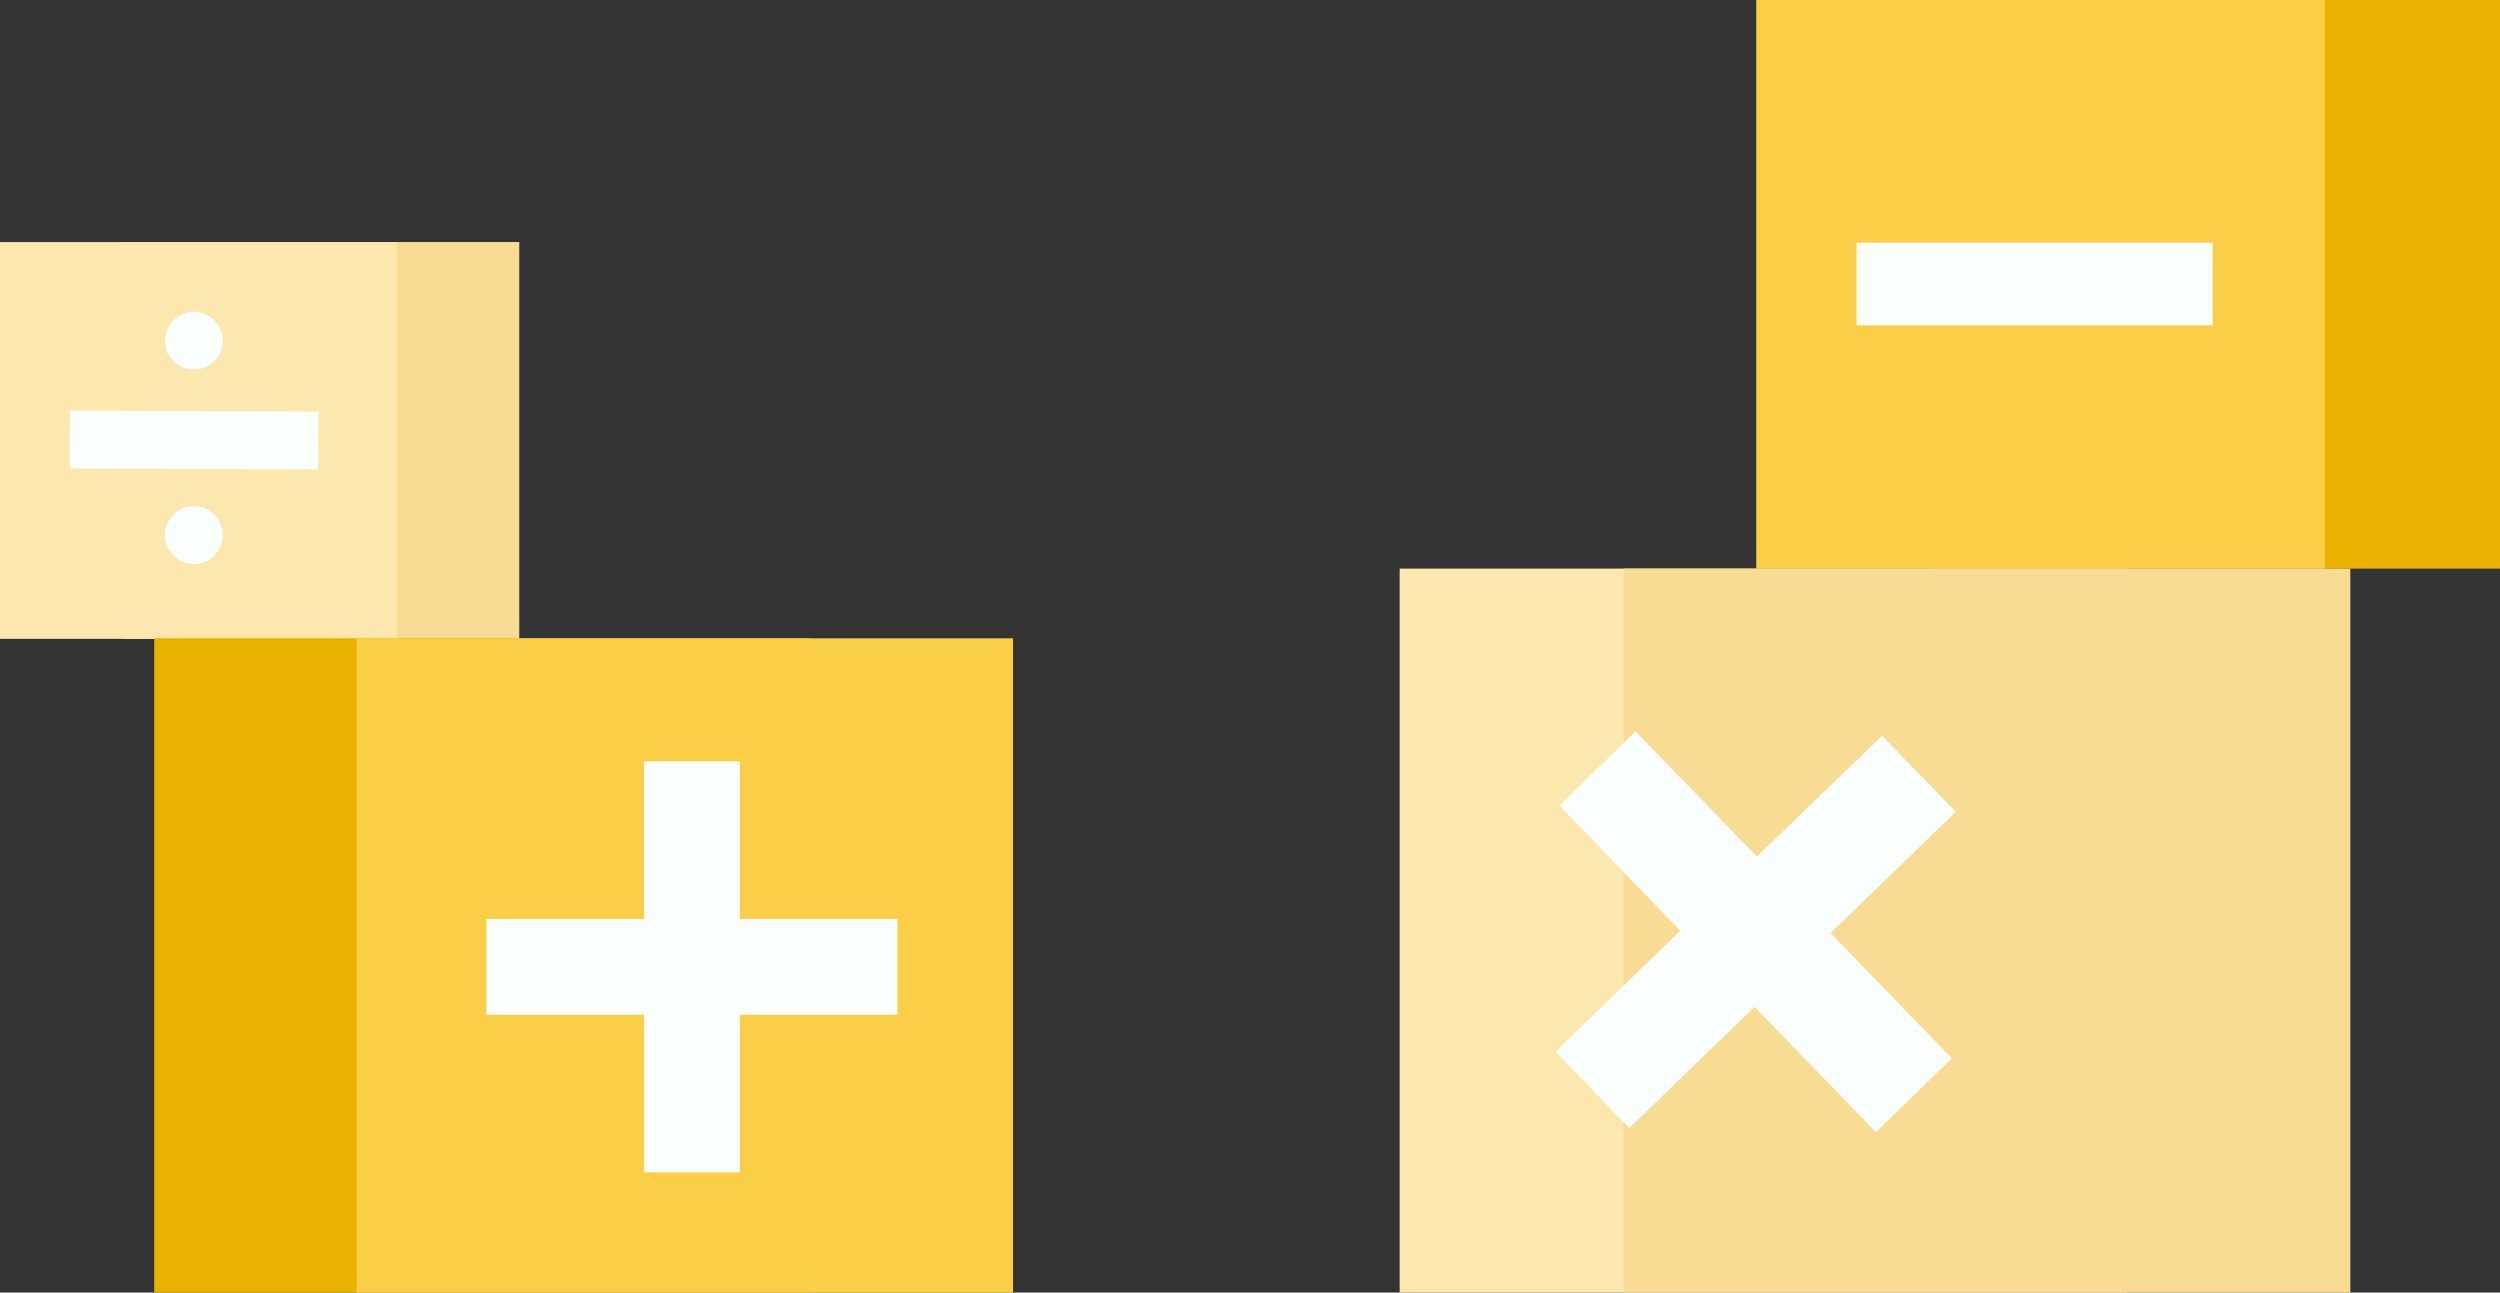
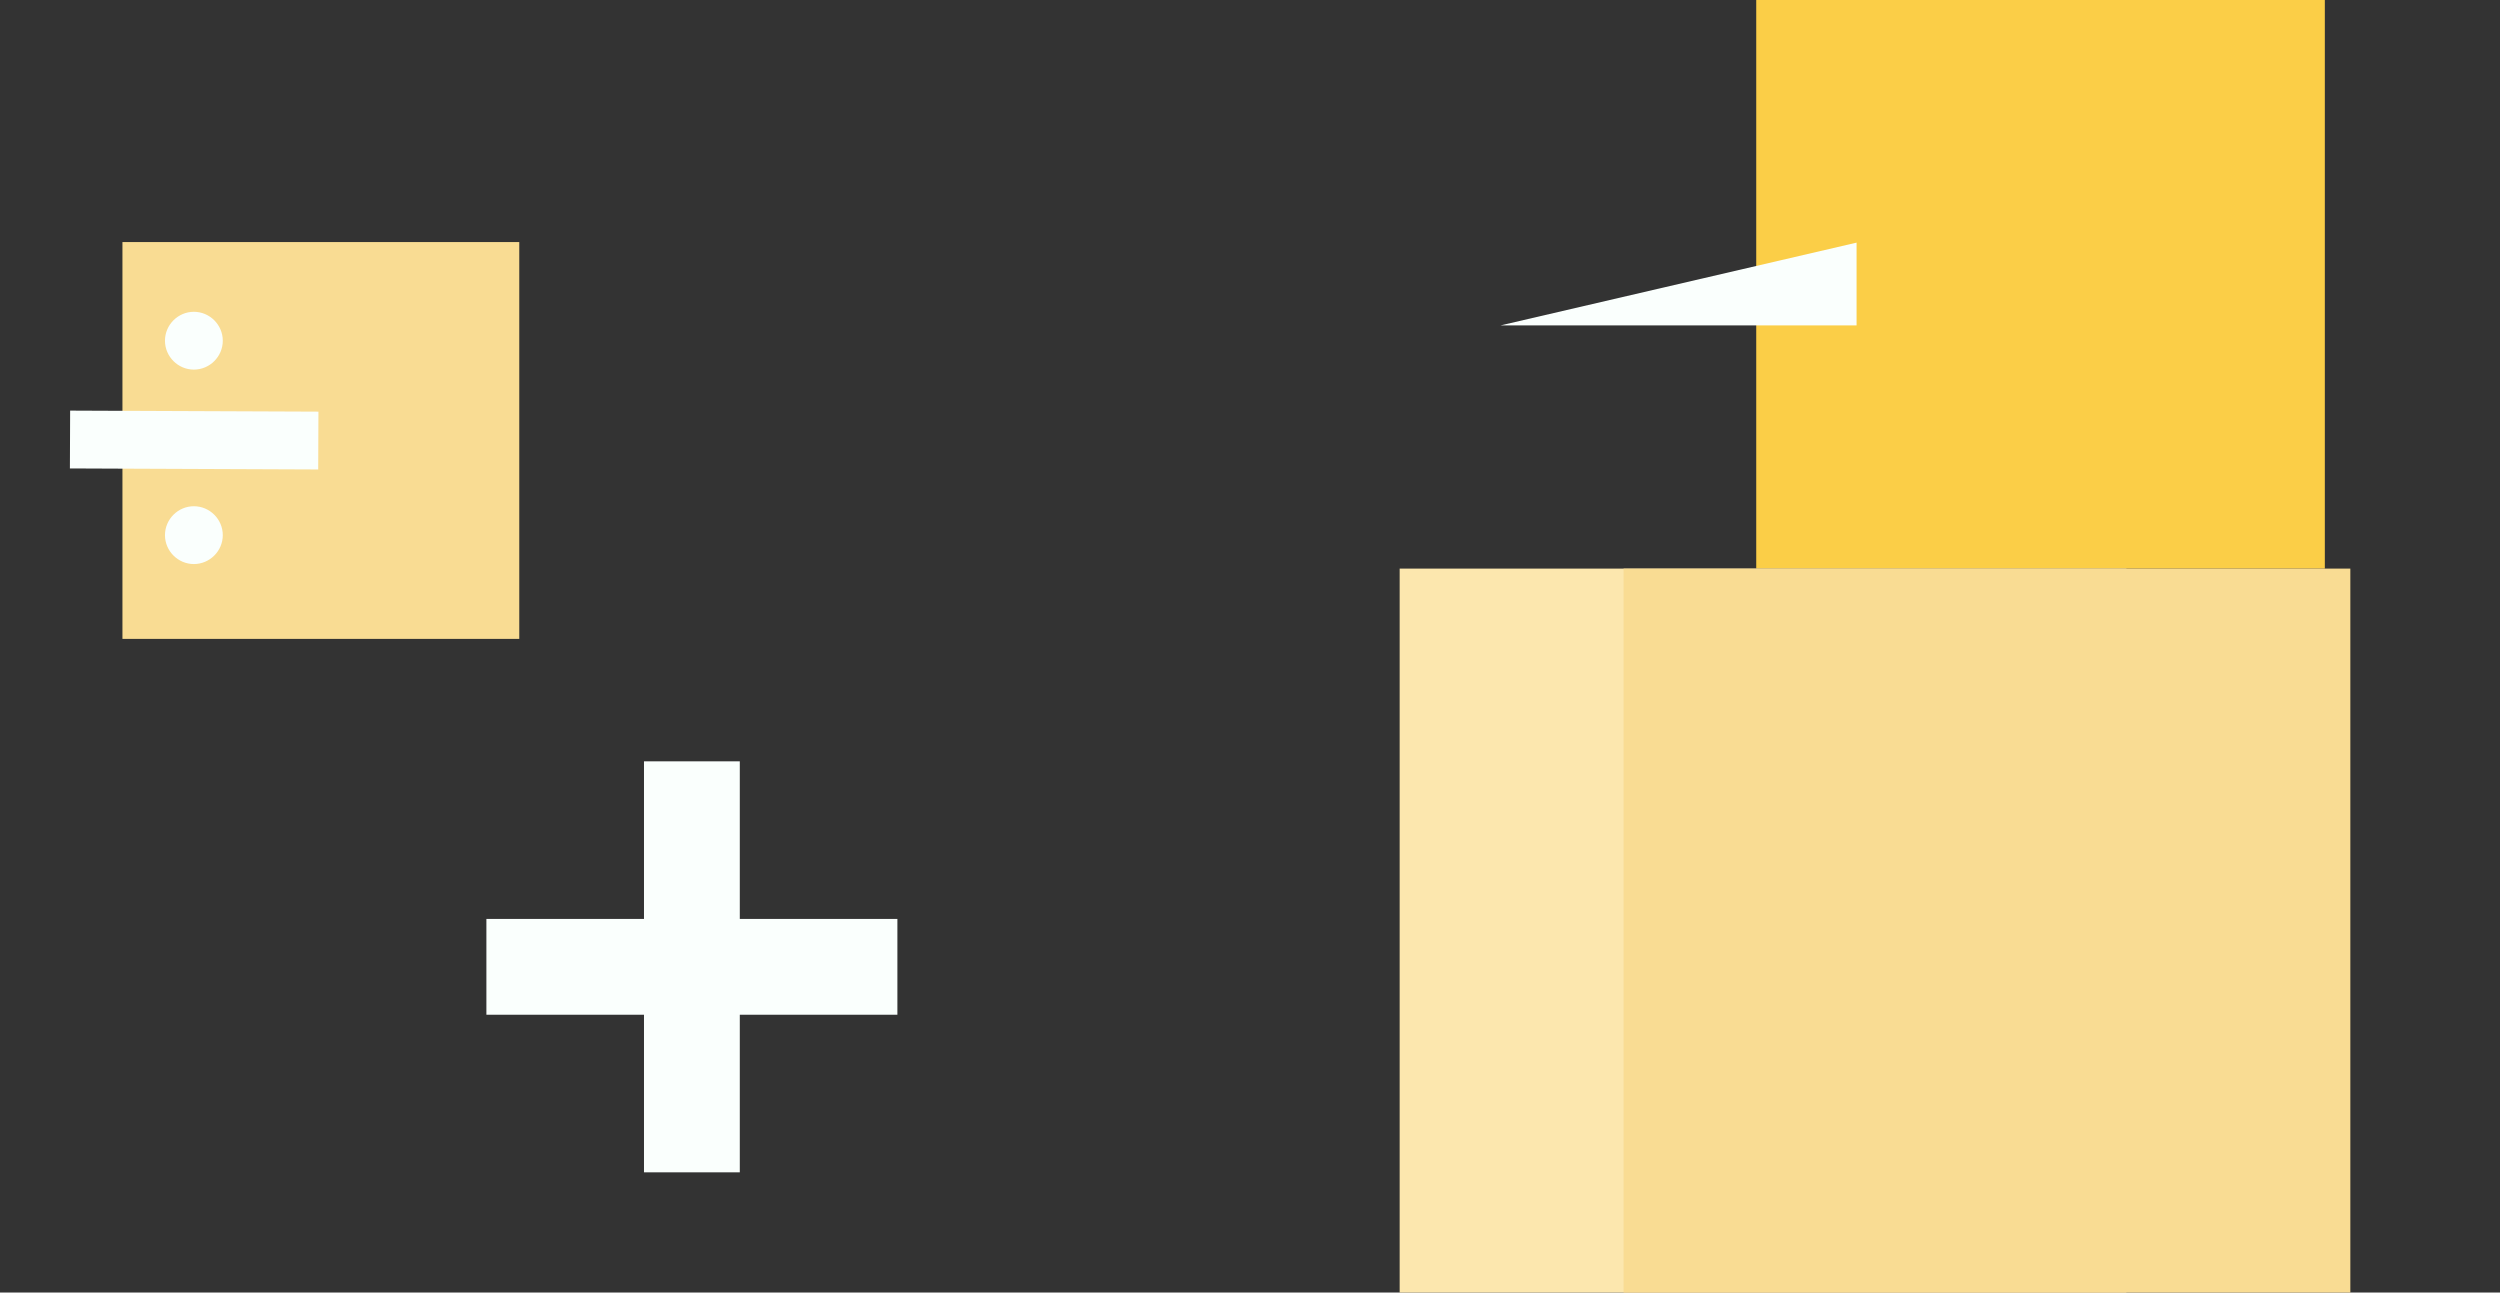
<svg xmlns="http://www.w3.org/2000/svg" viewBox="0 0 441 228">
  <rect x="0" y="0" width="441" height="228" fill="#333333" stroke="none" />
  <style>.st0{fill:#e9b200}.st1{fill:#fbce47}.st2{fill:#fafffd}.st3{fill:#fce7ae}.st4{fill:#f9dc93}</style>
-   <path class="st0" d="M340.7 0H441v100.3H340.7z" />
  <path class="st1" d="M309.8 0h100.3v100.3H309.8z" />
-   <path class="st2" d="M327.5 42.8h62.8v14.6h-62.8z" />
+   <path class="st2" d="M327.5 42.8v14.6h-62.8z" />
  <path class="st3" d="M246.9 100.3h128.2v128.2H246.9z" />
  <path class="st4" d="M286.4 100.3h128.2v128.2H286.4z" />
-   <path class="st2" d="M274.4 185.5l22-21.3-21.3-22.1 13.4-13.1 21.4 22.1 22.1-21.3 13 13.4-22.1 21.4 21.4 22.1-13.4 13-21.4-22.1-22.1 21.4z" />
  <path class="st4" d="M21.6 42.7h70v70h-70z" />
-   <path class="st3" d="M0 42.7h70v70H0z" />
  <path class="st2" d="M34.2 89.3c2.8 0 5.1 2.3 5.1 5.1s-2.3 5.1-5.1 5.1-5.1-2.3-5.1-5.1 2.3-5.1 5.1-5.1M34.2 65.2c-2.8 0-5.1-2.3-5.1-5.1s2.3-5.1 5.1-5.1 5.1 2.3 5.1 5.1-2.3 5.1-5.1 5.1M12.33 82.632l.042-10.2 43.8.182-.043 10.2z" />
-   <path class="st0" d="M27.2 112.6H143v115.8H27.2z" />
-   <path class="st1" d="M62.9 112.6h115.8v115.8H62.9z" />
  <path class="st2" d="M85.8 162.1h27.8v-27.8h16.9v27.8h27.8V179h-27.8v27.8h-16.9V179H85.8z" />
</svg>